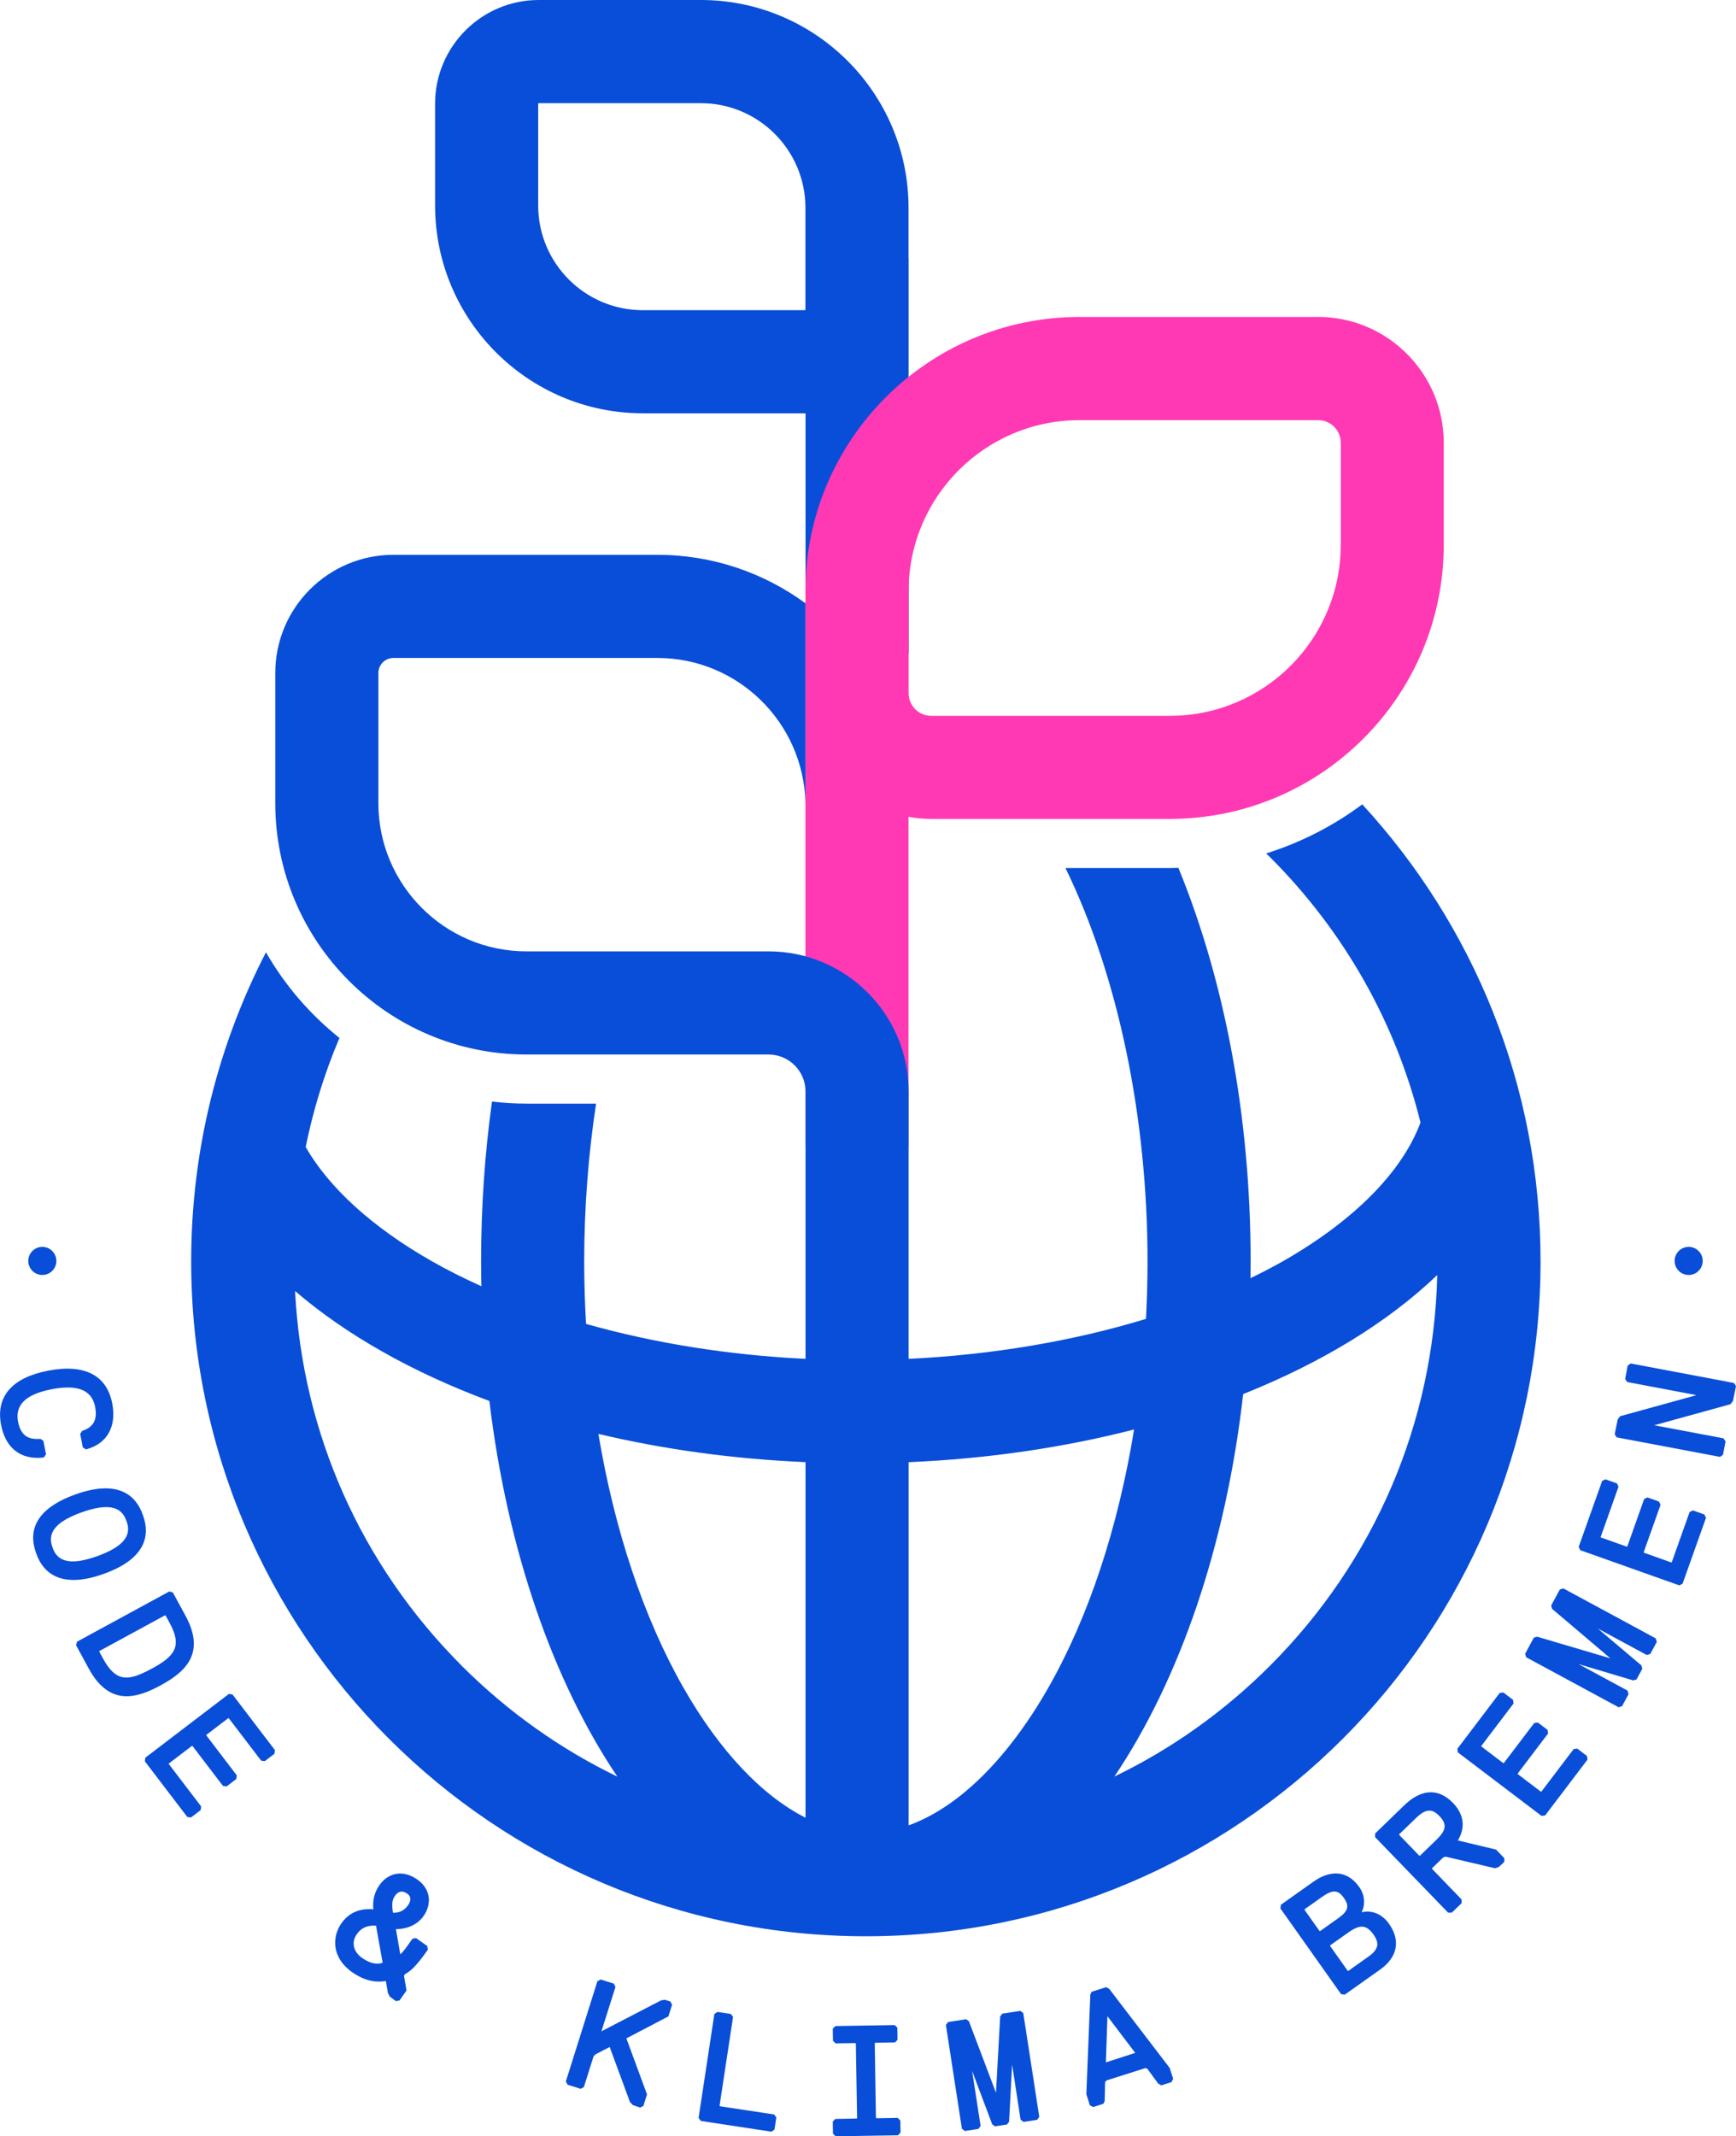
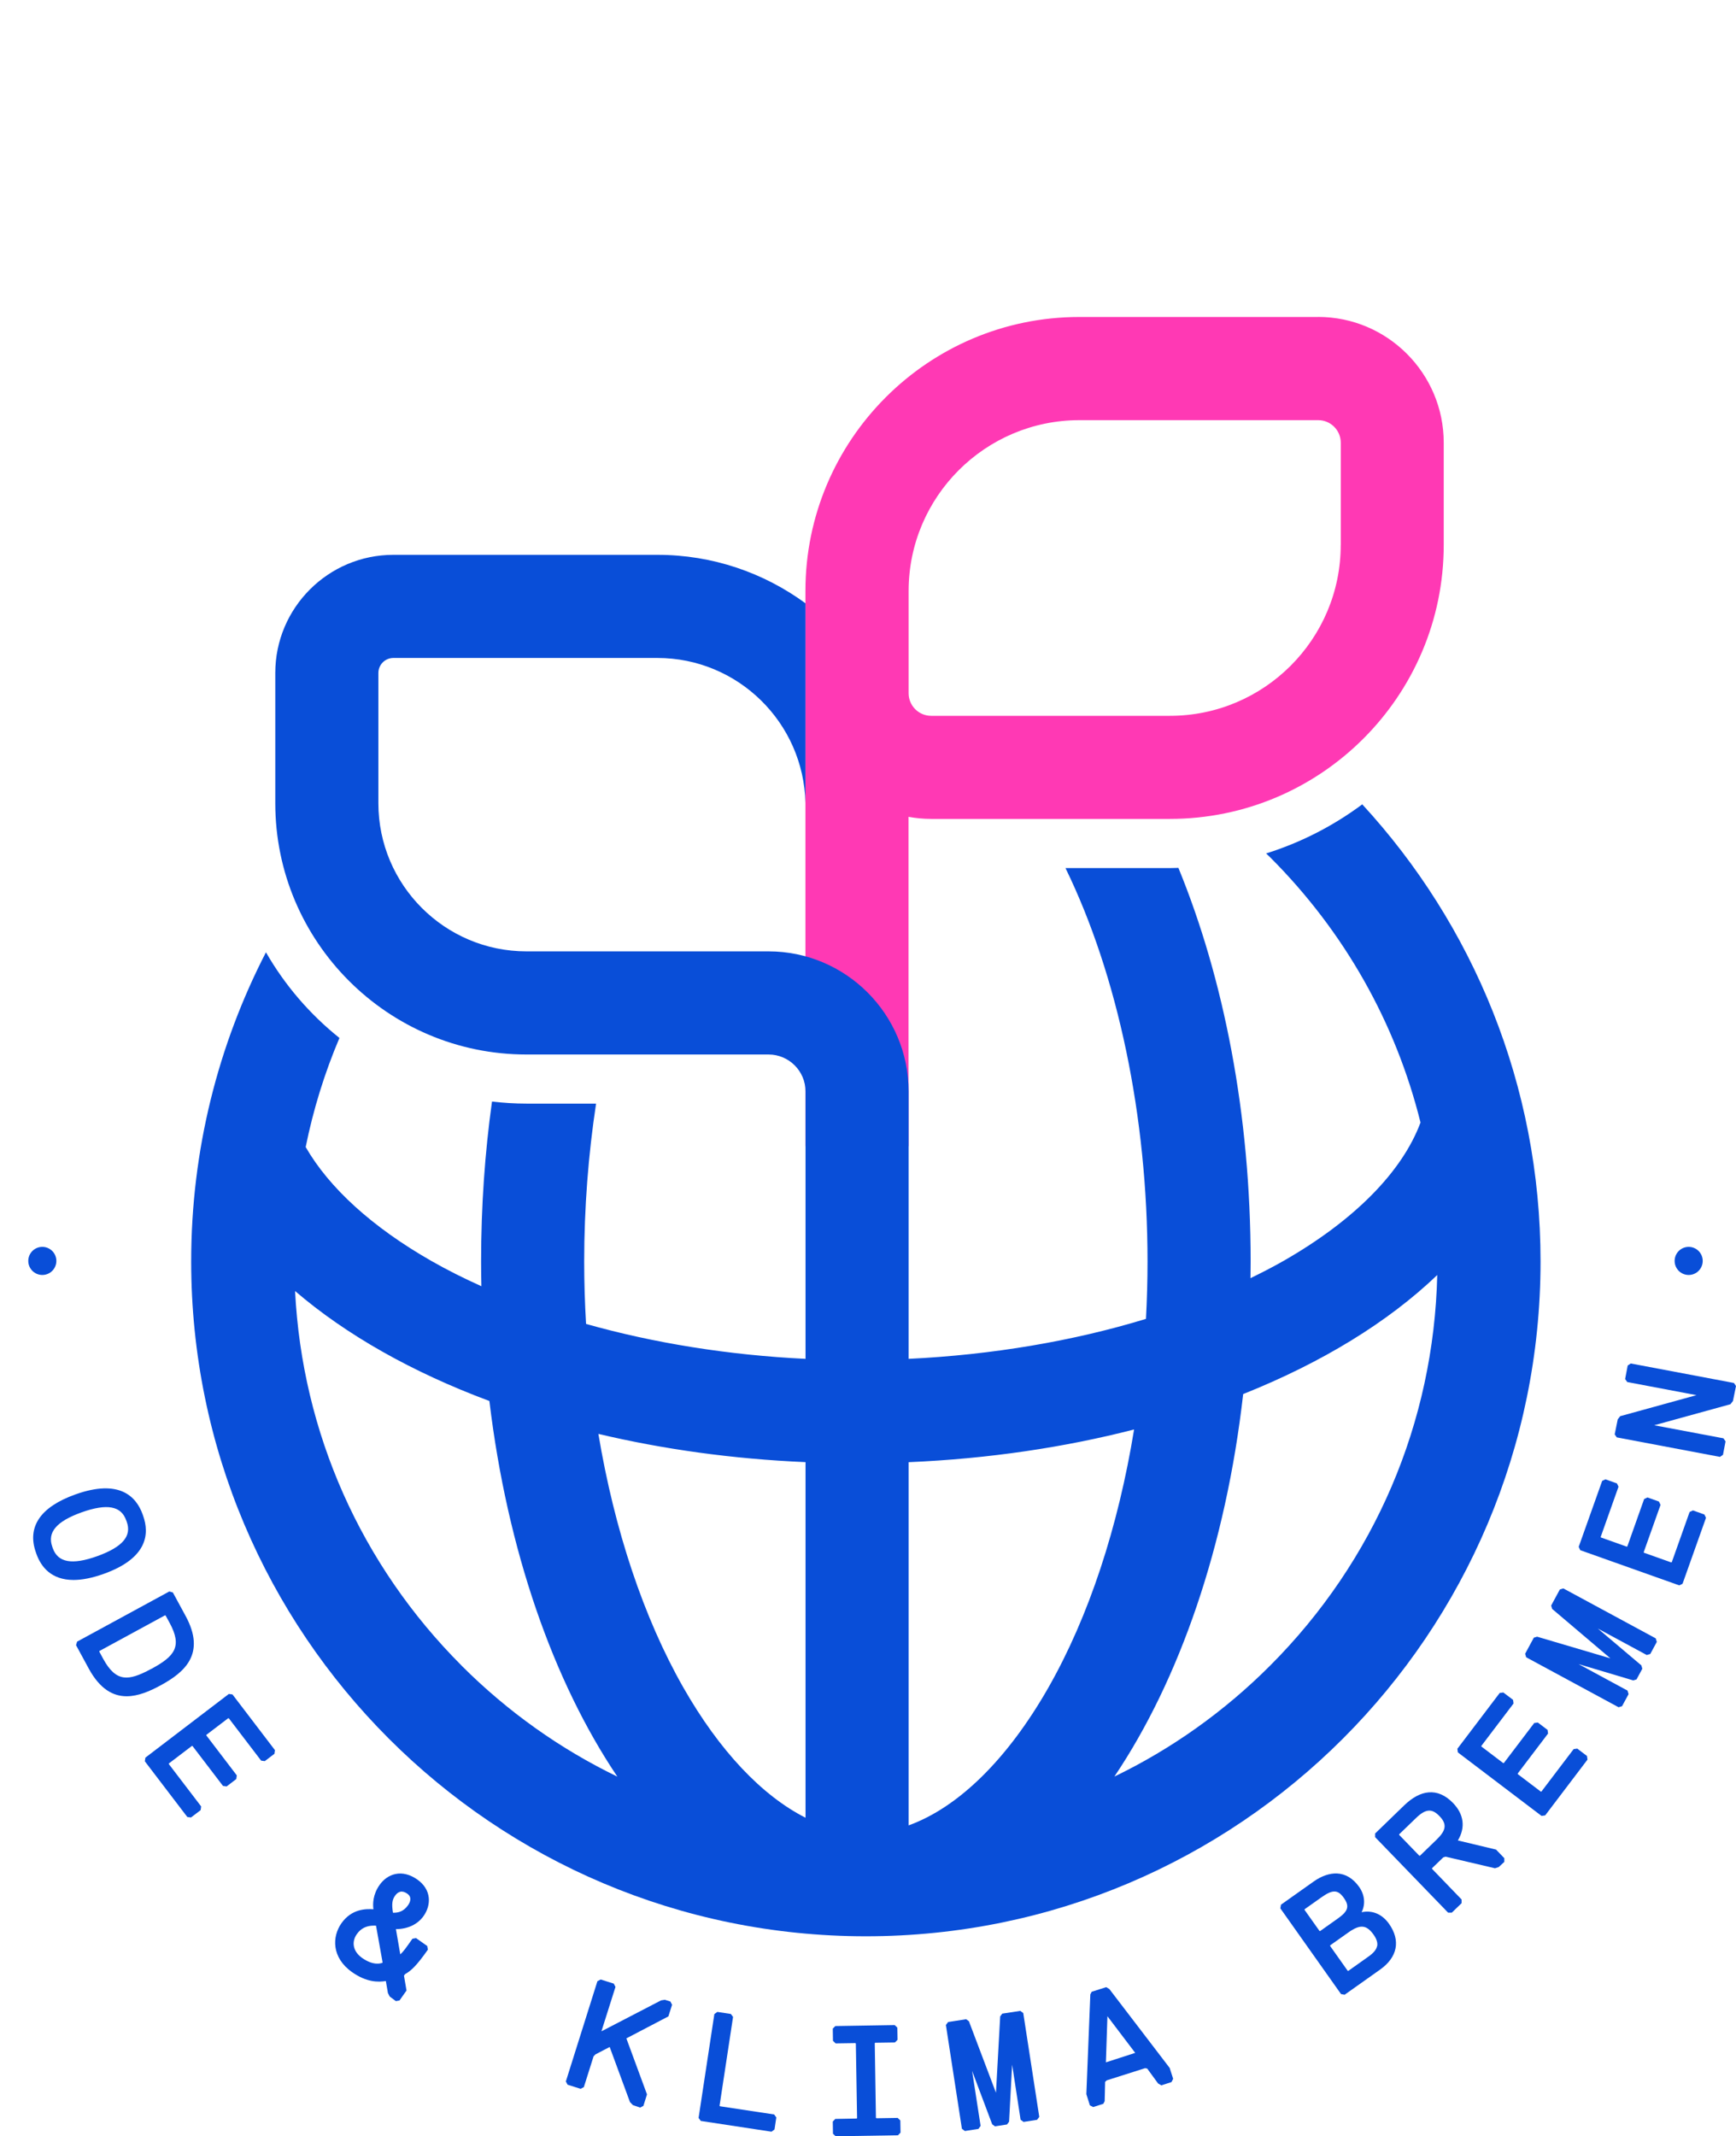
<svg xmlns="http://www.w3.org/2000/svg" id="Ebene_1" data-name="Ebene 1" viewBox="0 0 353.59 434.97">
  <defs>
    <style>
      .cls-1 {
        fill: #094ed8;
      }

      .cls-2 {
        fill: #094ed8;
      }

      .cls-3 {
        fill: #ff39b4;
      }
    </style>
  </defs>
  <g>
    <g>
-       <path class="cls-2" d="M185.05,52.6v-10.3c0-23.33-18.98-42.3-42.3-42.3h-33.03c-11.63,0-21.1,9.47-21.1,21.1v20.75c0,23.33,18.98,42.3,42.3,42.3h33.03s.08,0,.12,0v48.89h21V52.6h-.01ZM164.05,63.06c0,.06-.05.1-.1.1h-33.03c-11.75,0-21.3-9.56-21.3-21.3v-20.75c0-.06.04-.1.1-.1h33.03c11.75,0,21.3,9.56,21.3,21.3v20.75Z" />
      <path class="cls-3" d="M268.48,64.54h-48.64c-30.76,0-55.79,25.02-55.79,55.78v113.06h21v-67.06c1.49.27,3.03.42,4.59.42h48.64c30.76,0,55.78-25.02,55.78-55.78v-20.83c0-14.11-11.48-25.6-25.59-25.6ZM273.08,110.97c0,19.18-15.6,34.78-34.78,34.78h-48.64c-2.53,0-4.59-2.06-4.59-4.59v-20.83c0-19.18,15.6-34.78,34.79-34.78h48.64c2.53,0,4.59,2.06,4.59,4.6v20.83Z" />
    </g>
    <path class="cls-2" d="M277.46,163.78c-5.85,4.35-12.45,7.76-19.57,9.99.26.26.53.5.79.76,15.16,15.15,25.62,33.75,30.65,54.03-3.72,10-13.46,19.93-27.95,28.2-2.14,1.22-4.38,2.37-6.68,3.49.02-1.13.03-2.26.03-3.4,0-29.91-5.46-57.58-14.71-80.14-.58.02-1.15.04-1.73.04h-21.27c10.66,21.87,16.71,50.56,16.71,80.1,0,3.92-.11,7.82-.32,11.69-14.8,4.52-31.31,7.32-48.34,8.14v-54.44c0-15.73-12.8-28.53-28.53-28.53h-49.31c-16.63,0-30.16-13.53-30.16-30.16v-26.53c0-1.68,1.37-3.05,3.05-3.05h53.78c16.42,0,29.81,13.2,30.15,29.54v-40.68c-8.46-6.19-18.88-9.86-30.15-9.86h-53.78c-13.26,0-24.05,10.79-24.05,24.05v26.53c0,28.21,22.95,51.16,51.16,51.16h49.31c4.15,0,7.53,3.38,7.53,7.53v54.44c-15.65-.76-30.85-3.2-44.7-7.11-.25-4.21-.38-8.46-.38-12.72,0-10.93.84-21.74,2.42-32.14h-14.18c-2.38,0-4.72-.15-7.02-.42-1.45,10.44-2.22,21.33-2.22,32.55,0,1.69.02,3.37.06,5.05-3.56-1.6-6.98-3.31-10.2-5.15-12.07-6.89-20.84-14.92-25.59-23.19,1.55-7.65,3.85-15.08,6.88-22.21-6.02-4.81-11.11-10.72-14.97-17.44-9.73,18.86-15.23,40.25-15.23,62.93,0,75.89,61.52,137.42,137.42,137.42s137.42-61.52,137.42-137.42c0-35.9-13.77-68.58-36.32-93.06ZM94.04,339.16c-20.56-20.56-32.48-47.46-33.94-76.29,10.38,8.91,23.86,16.54,39.58,22.39,3.65,30.41,13.02,57.11,26.06,76.48-11.6-5.61-22.31-13.19-31.7-22.57ZM164.07,370.11c-8.86-4.48-17.53-13.61-24.88-26.5-8.12-14.25-14.05-32.15-17.31-51.65,13.15,3.12,27.34,5.11,42.19,5.75v72.4ZM185.07,371.67v-73.95c16.26-.7,31.73-3.01,45.92-6.66-3.23,19.84-9.2,38.08-17.45,52.55-8.34,14.63-18.37,24.41-28.47,28.06ZM258.68,339.16c-9.38,9.38-20.09,16.96-31.7,22.57,13.24-19.67,22.71-46.89,26.23-77.88,16-6.38,29.51-14.64,39.53-24.24-.7,30.06-12.73,58.21-34.06,79.55Z" />
  </g>
  <g>
    <path class="cls-1" d="M8.62,259.6c1.58,0,2.86-1.28,2.86-2.86s-1.28-2.86-2.86-2.86-2.86,1.28-2.86,2.86,1.28,2.86,2.86,2.86Z" />
-     <path class="cls-1" d="M8.77,296.77l.17-.02.43-.63-.53-2.74-.59-.4h-.12c-1.94.1-3.83-.26-4.45-3.5-.66-3.44,1.59-5.6,6.87-6.62,5.28-1.01,8.17.17,8.83,3.61.49,2.54-.32,4.08-2.53,4.84l-.12.04-.4.6.53,2.74.63.43.17-.05c4.15-1.13,6.1-4.6,5.21-9.27-.55-2.87-1.94-4.91-4.14-6.05-2.21-1.15-5.2-1.38-8.89-.67-3.69.71-6.38,2.02-8.01,3.9-1.62,1.88-2.16,4.29-1.61,7.16.83,4.31,3.49,6.7,7.4,6.7.38,0,.77-.02,1.17-.07Z" />
    <path class="cls-1" d="M29.15,308.63l-.1-.29c-1.3-3.62-4.73-7.27-13.71-4.05-3.55,1.27-6.03,2.92-7.37,4.9-1.36,2-1.58,4.33-.65,6.93l.1.29c.95,2.64,3.03,5.29,7.56,5.29,1.69,0,3.71-.37,6.15-1.24,8.98-3.21,9.32-8.21,8.02-11.83ZM25.81,309.83c.53,1.47.32,2.74-.64,3.88-.97,1.16-2.77,2.21-5.35,3.14-5.14,1.84-8.02,1.32-9.07-1.62l-.1-.29c-1.05-2.95.85-5.17,5.98-7.01,2.57-.92,4.63-1.25,6.12-.97,1.46.27,2.43,1.12,2.95,2.59l.11.29Z" />
    <path class="cls-1" d="M37.8,329.02l-2.59-4.77-.72-.21-18.79,10.22-.21.72,2.59,4.77c2.29,4.2,4.97,5.63,7.72,5.63,2.32,0,4.68-1.01,6.91-2.22,4.88-2.65,9.29-6.41,5.09-14.14ZM30.87,339.77c-2.62,1.43-4.26,1.94-5.63,1.77-1.58-.19-2.92-1.39-4.21-3.76l-.81-1.5.04-.12,13.35-7.26.12.04.82,1.5c2.63,4.84,1,6.8-3.67,9.34Z" />
    <polygon class="cls-1" points="46.61 344.91 29.61 357.88 29.5 358.62 38.15 369.96 38.9 370.06 40.87 368.56 40.97 367.81 34.39 359.19 34.4 359.06 39.09 355.49 39.21 355.51 45.42 363.64 46.16 363.74 48.13 362.23 48.23 361.49 42.03 353.36 42.04 353.23 46.48 349.85 46.61 349.87 53.19 358.49 53.93 358.59 55.9 357.09 56 356.35 47.35 345.01 46.61 344.91" />
    <path class="cls-1" d="M86.28,390.12c.81-1.15,1.18-2.47,1.05-3.73-.15-1.45-.96-2.73-2.34-3.7-1.48-1.04-3.04-1.43-4.48-1.11-1.25.27-2.39,1.06-3.2,2.22-1.38,1.96-1.4,3.88-1.25,4.95-1.47-.1-4.42-.13-6.52,2.85-1.91,2.71-2.04,6.98,2.17,9.95,2.97,2.09,5.32,2.06,6.88,1.81l.42,2.44.37.72,1.25.93.74-.13,1.43-2.03-.52-3.02.22-.31c1.18-.65,2.33-1.69,4.56-4.86l.09-.13-.13-.74-2.28-1.61-.74.13-.09.13c-1.21,1.73-1.77,2.52-2.38,3.05l-.89-5.14c2.4,0,4.45-.97,5.65-2.69ZM77.92,399.6l-.03.04c-.34.15-1.86.63-4.15-.99-.9-.64-1.47-1.44-1.65-2.32-.17-.85.03-1.72.59-2.52.83-1.17,1.94-1.73,3.49-1.73.14,0,.28,0,.42.01l1.34,7.5ZM83.13,387.9c-.96,1.36-2.05,1.57-3.06,1.56l-.03-.02c-.28-1.7-.17-2.61.41-3.43.32-.46.69-.74,1.08-.83.43-.1.91.03,1.42.39,1.1.77.49,1.88.18,2.32Z" />
    <polygon class="cls-1" points="135.42 407.18 134.65 407.3 122.5 413.6 125.36 404.56 125.01 403.89 122.35 403.05 121.68 403.4 115.3 423.66 115.25 423.8 115.6 424.47 118.26 425.31 118.92 424.96 120.9 418.69 121.28 418.3 124.18 416.79 128.31 428 128.9 428.62 130.38 429.13 131.05 428.78 131.78 426.44 127.58 415.04 136.14 410.56 136.89 408.19 136.54 407.53 135.42 407.18" />
    <polygon class="cls-1" points="146.64 428.86 146.56 428.76 149.31 410.67 148.86 410.07 146.11 409.65 145.5 410.09 142.31 431.09 142.29 431.24 142.74 431.85 157.14 434.04 157.75 433.59 158.12 431.14 157.68 430.53 146.64 428.86" />
    <polygon class="cls-1" points="182.84 431.23 178.51 431.3 178.41 431.21 178.17 416.03 178.26 415.93 182.28 415.87 182.81 415.33 182.77 412.85 182.23 412.33 170.14 412.53 169.62 413.06 169.66 415.54 170.2 416.06 174.23 416 174.32 416.09 174.57 431.27 174.48 431.36 170.14 431.44 169.62 431.97 169.66 434.45 170.2 434.97 182.9 434.77 183.42 434.23 183.38 431.75 182.84 431.23" />
    <polygon class="cls-1" points="208.42 409.88 207.82 409.44 204.14 410 203.72 410.57 202.86 426.11 197.39 411.66 197.35 411.55 196.78 411.14 193.11 411.71 192.66 412.31 195.9 433.3 195.93 433.45 196.53 433.9 199.29 433.47 199.73 432.86 198 421.66 202.09 432.53 202.66 432.95 205.11 432.57 205.53 432 206.15 420.39 207.85 431.45 207.88 431.61 208.48 432.05 211.24 431.62 211.68 431.02 208.44 410.03 208.42 409.88" />
    <path class="cls-1" d="M225.96,404.99l-.65-.38-2.96.94-.27.53-.81,20.25v.07s.72,2.28.72,2.28l.67.34,2.07-.66.27-.53.09-3.93.32-.31,7.81-2.48.44.07,2.22,3.04.66.38,2.07-.66.34-.67-.71-2.21-12.29-16.07ZM231.22,417.99l-5.93,1.92-.04-.02.31-9.36,5.66,7.46Z" />
    <path class="cls-1" d="M277.33,389.35c.82-1.61.64-3.54-.49-5.14-1.24-1.75-2.77-2.67-4.54-2.75-1.48-.05-3.11.5-4.69,1.61l-6.7,4.75-.13.74,12.27,17.33.09.13.74.13,7.21-5.11c3.57-2.53,4.23-5.93,1.82-9.34-1.4-1.97-3.41-2.81-5.57-2.35ZM280.47,396.31c-.16.68-.71,1.34-1.68,2.03l-4.17,2.96-.12-.02-3.58-5.06.02-.13,3.67-2.6c2.42-1.72,3.72-1.6,5.17.44.64.91.87,1.69.71,2.38ZM272.55,390.59l-3.67,2.6-.12-.02-3.05-4.3.02-.13,3.42-2.42c2.28-1.62,3.35-1.59,4.56.11,1.19,1.68.91,2.69-1.16,4.16Z" />
    <path class="cls-1" d="M296.94,374.74c1.58-2.63,1.24-5.33-.99-7.63-1.54-1.59-3.22-2.32-4.98-2.16-1.63.14-3.31,1.04-4.98,2.66l-5.9,5.71v.75s14.86,15.37,14.86,15.37h.75s2-1.93,2-1.93v-.75s-6.02-6.24-6.02-6.24v-.13s2.28-2.2,2.28-2.2l.48-.15,10.05,2.36.76-.24,1.15-1.06v-.75s-1.68-1.75-1.68-1.75l-7.77-1.86ZM292.67,374.51l-3.45,3.34h-.13s-4.1-4.24-4.1-4.24v-.13s3.46-3.34,3.46-3.34c.96-.93,1.78-1.41,2.51-1.47.73-.07,1.44.29,2.23,1.11,1.54,1.59,1.4,2.87-.52,4.72Z" />
    <polygon class="cls-1" points="321.26 356.04 320.52 356.14 313.96 364.78 313.84 364.8 309.15 361.24 309.13 361.11 315.31 352.97 315.21 352.23 313.23 350.73 312.49 350.83 306.31 358.97 306.18 358.99 301.74 355.62 301.72 355.49 308.28 346.85 308.18 346.11 306.2 344.61 305.46 344.71 296.84 356.07 296.94 356.81 313.98 369.74 314.72 369.64 323.34 358.28 323.24 357.54 321.26 356.04" />
    <polygon class="cls-1" points="318.57 323.5 318.43 323.42 317.71 323.64 315.94 326.91 316.14 327.59 328.01 337.66 313.08 333.25 312.41 333.45 310.64 336.73 310.85 337.44 329.53 347.54 329.67 347.62 330.38 347.4 331.71 344.95 331.5 344.23 321.52 338.83 332.65 342.15 333.33 341.95 334.51 339.77 334.31 339.09 325.44 331.59 335.41 336.98 336.13 336.77 337.46 334.31 337.24 333.59 318.57 323.5" />
    <polygon class="cls-1" points="344.82 307.54 344.14 307.86 340.51 318.08 340.4 318.13 334.85 316.16 334.79 316.05 338.22 306.41 337.89 305.73 335.56 304.9 334.88 305.22 331.46 314.86 331.34 314.92 326.08 313.05 326.03 312.94 329.66 302.71 329.34 302.04 327 301.21 326.33 301.53 321.55 314.96 321.87 315.64 342.03 322.8 342.7 322.48 347.48 309.04 347.15 308.37 344.82 307.54" />
    <polygon class="cls-1" points="353.17 281.59 332.15 277.62 331.53 278.04 331.01 280.79 331.44 281.4 345.54 284.07 330.12 288.32 330 288.35 329.5 289 328.88 292.06 329.31 292.67 350.32 296.64 350.94 296.22 351.46 293.48 351.04 292.86 336.93 290.2 352.35 285.95 352.47 285.91 352.97 285.26 353.59 282.21 353.17 281.59" />
    <path class="cls-1" d="M343.95,259.6c1.58,0,2.86-1.28,2.86-2.86s-1.28-2.86-2.86-2.86-2.86,1.28-2.86,2.86,1.28,2.86,2.86,2.86Z" />
  </g>
</svg>